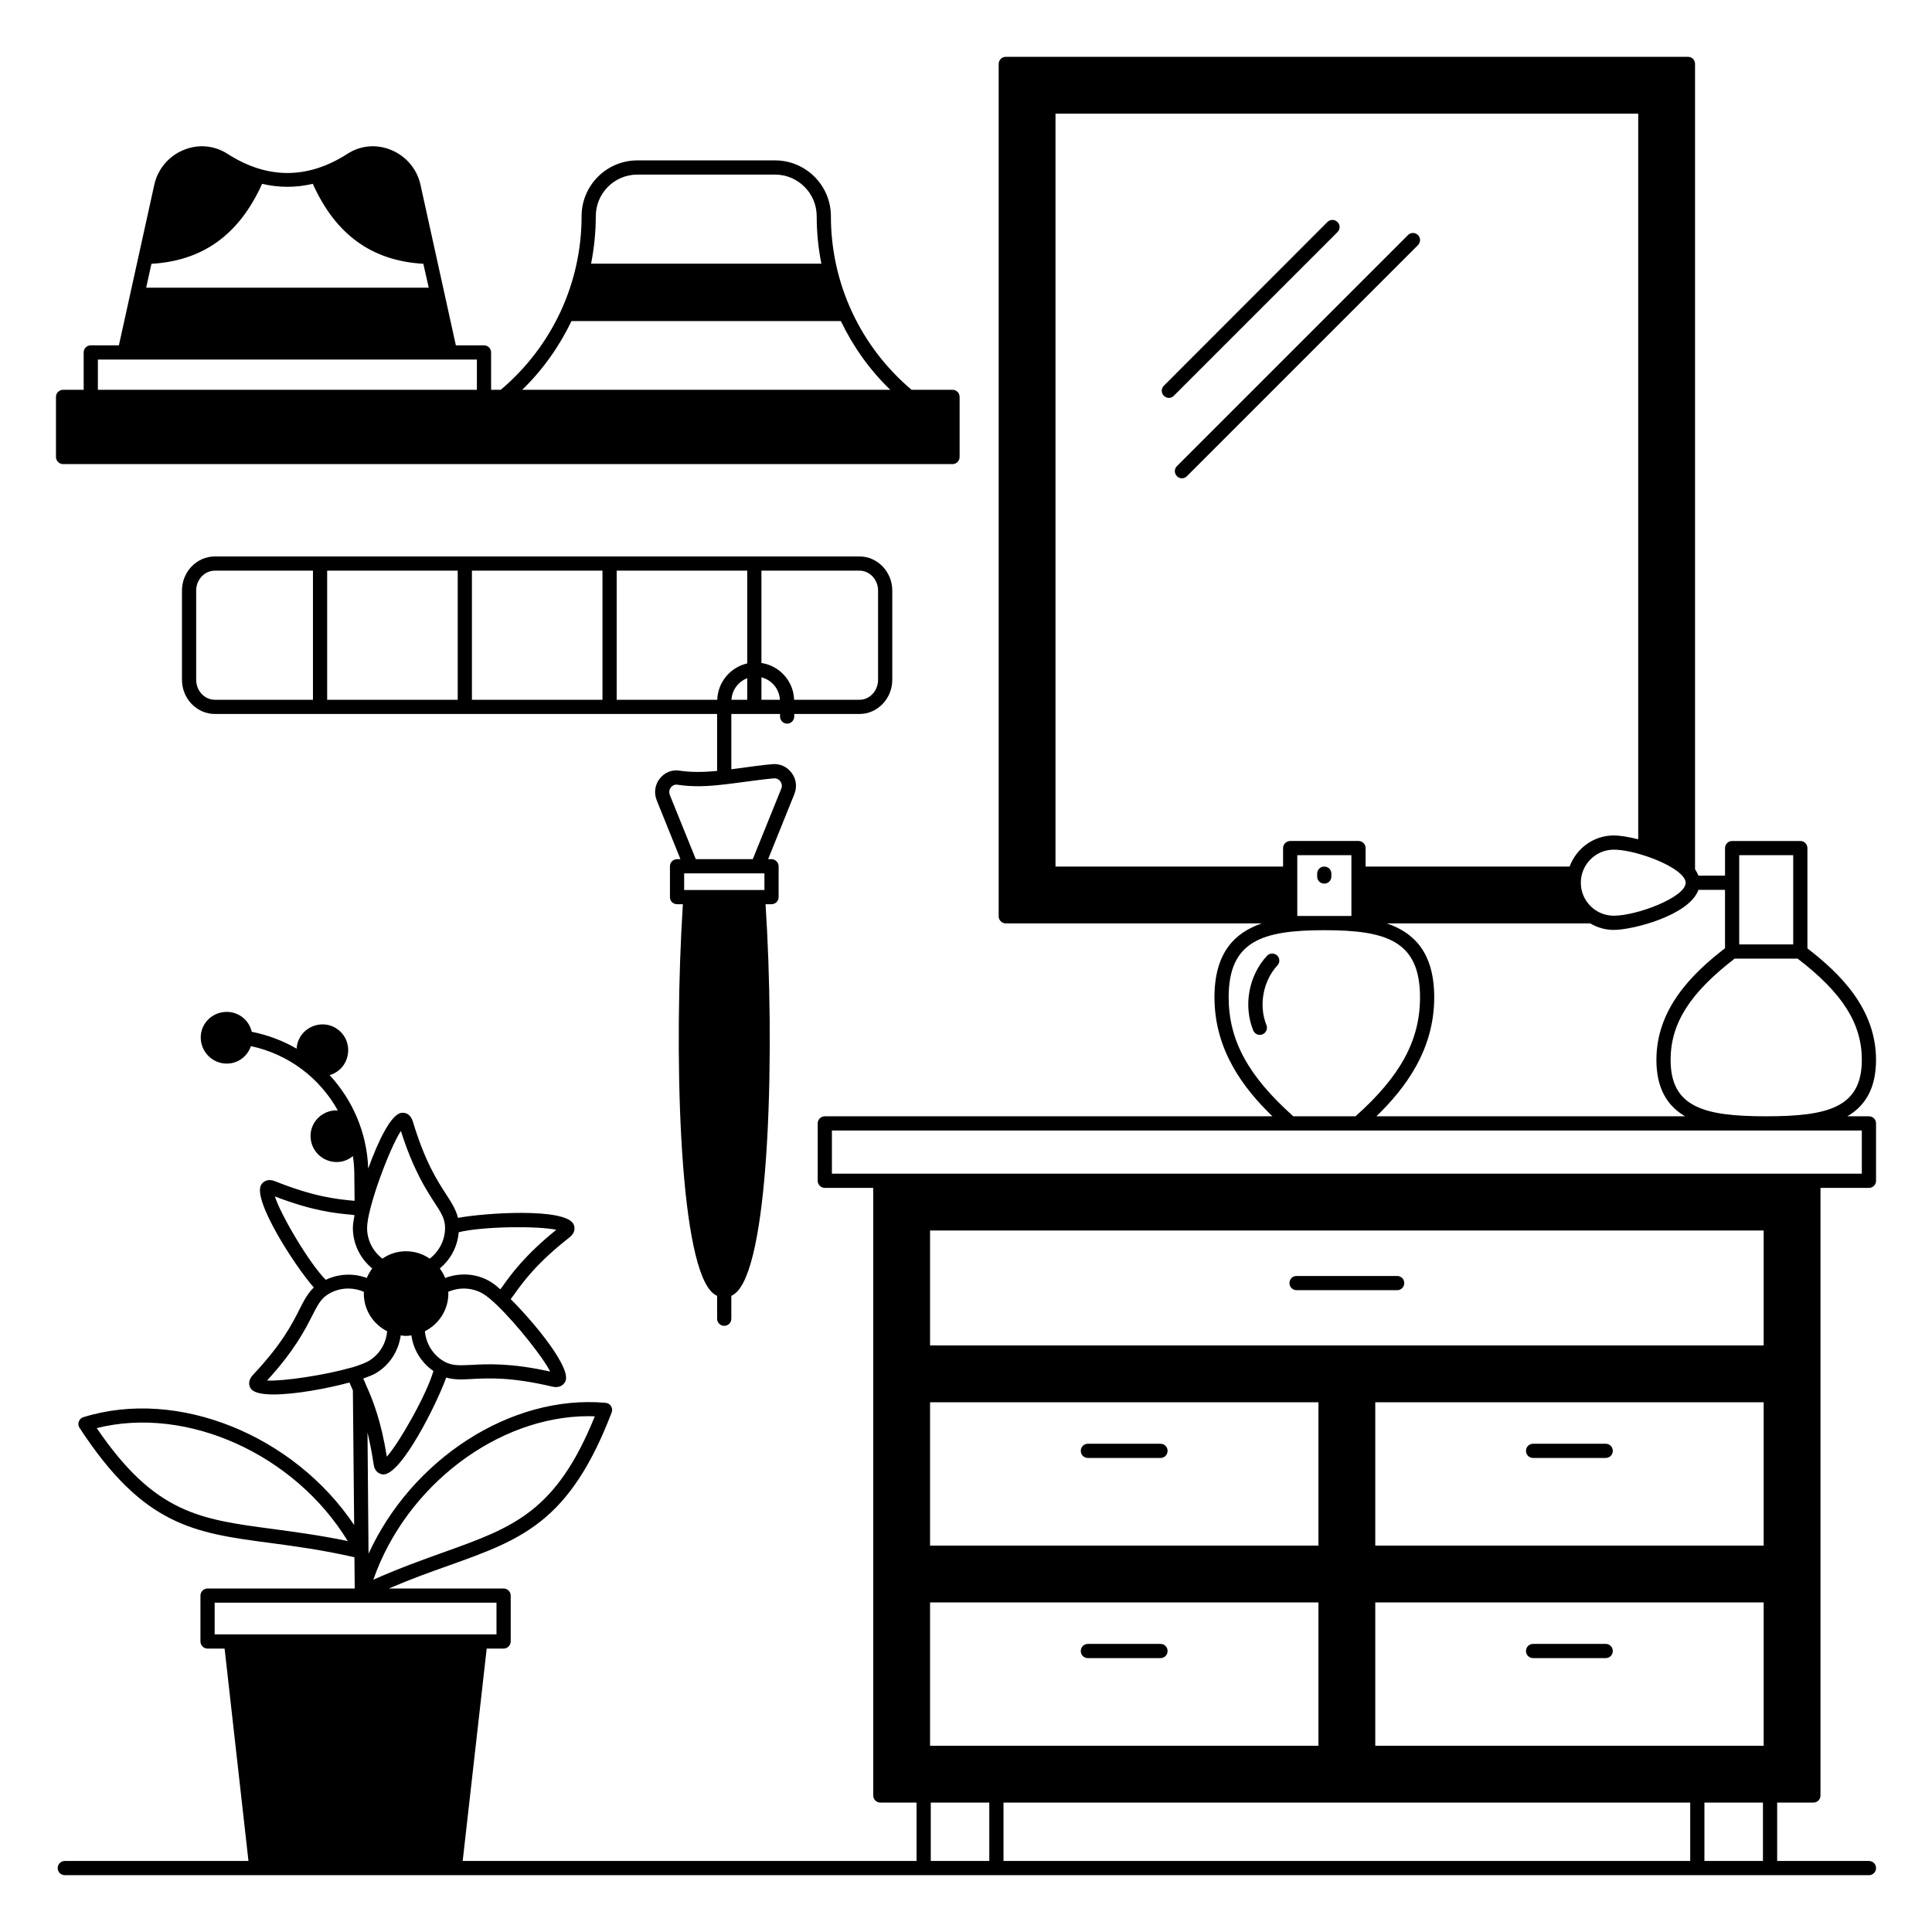
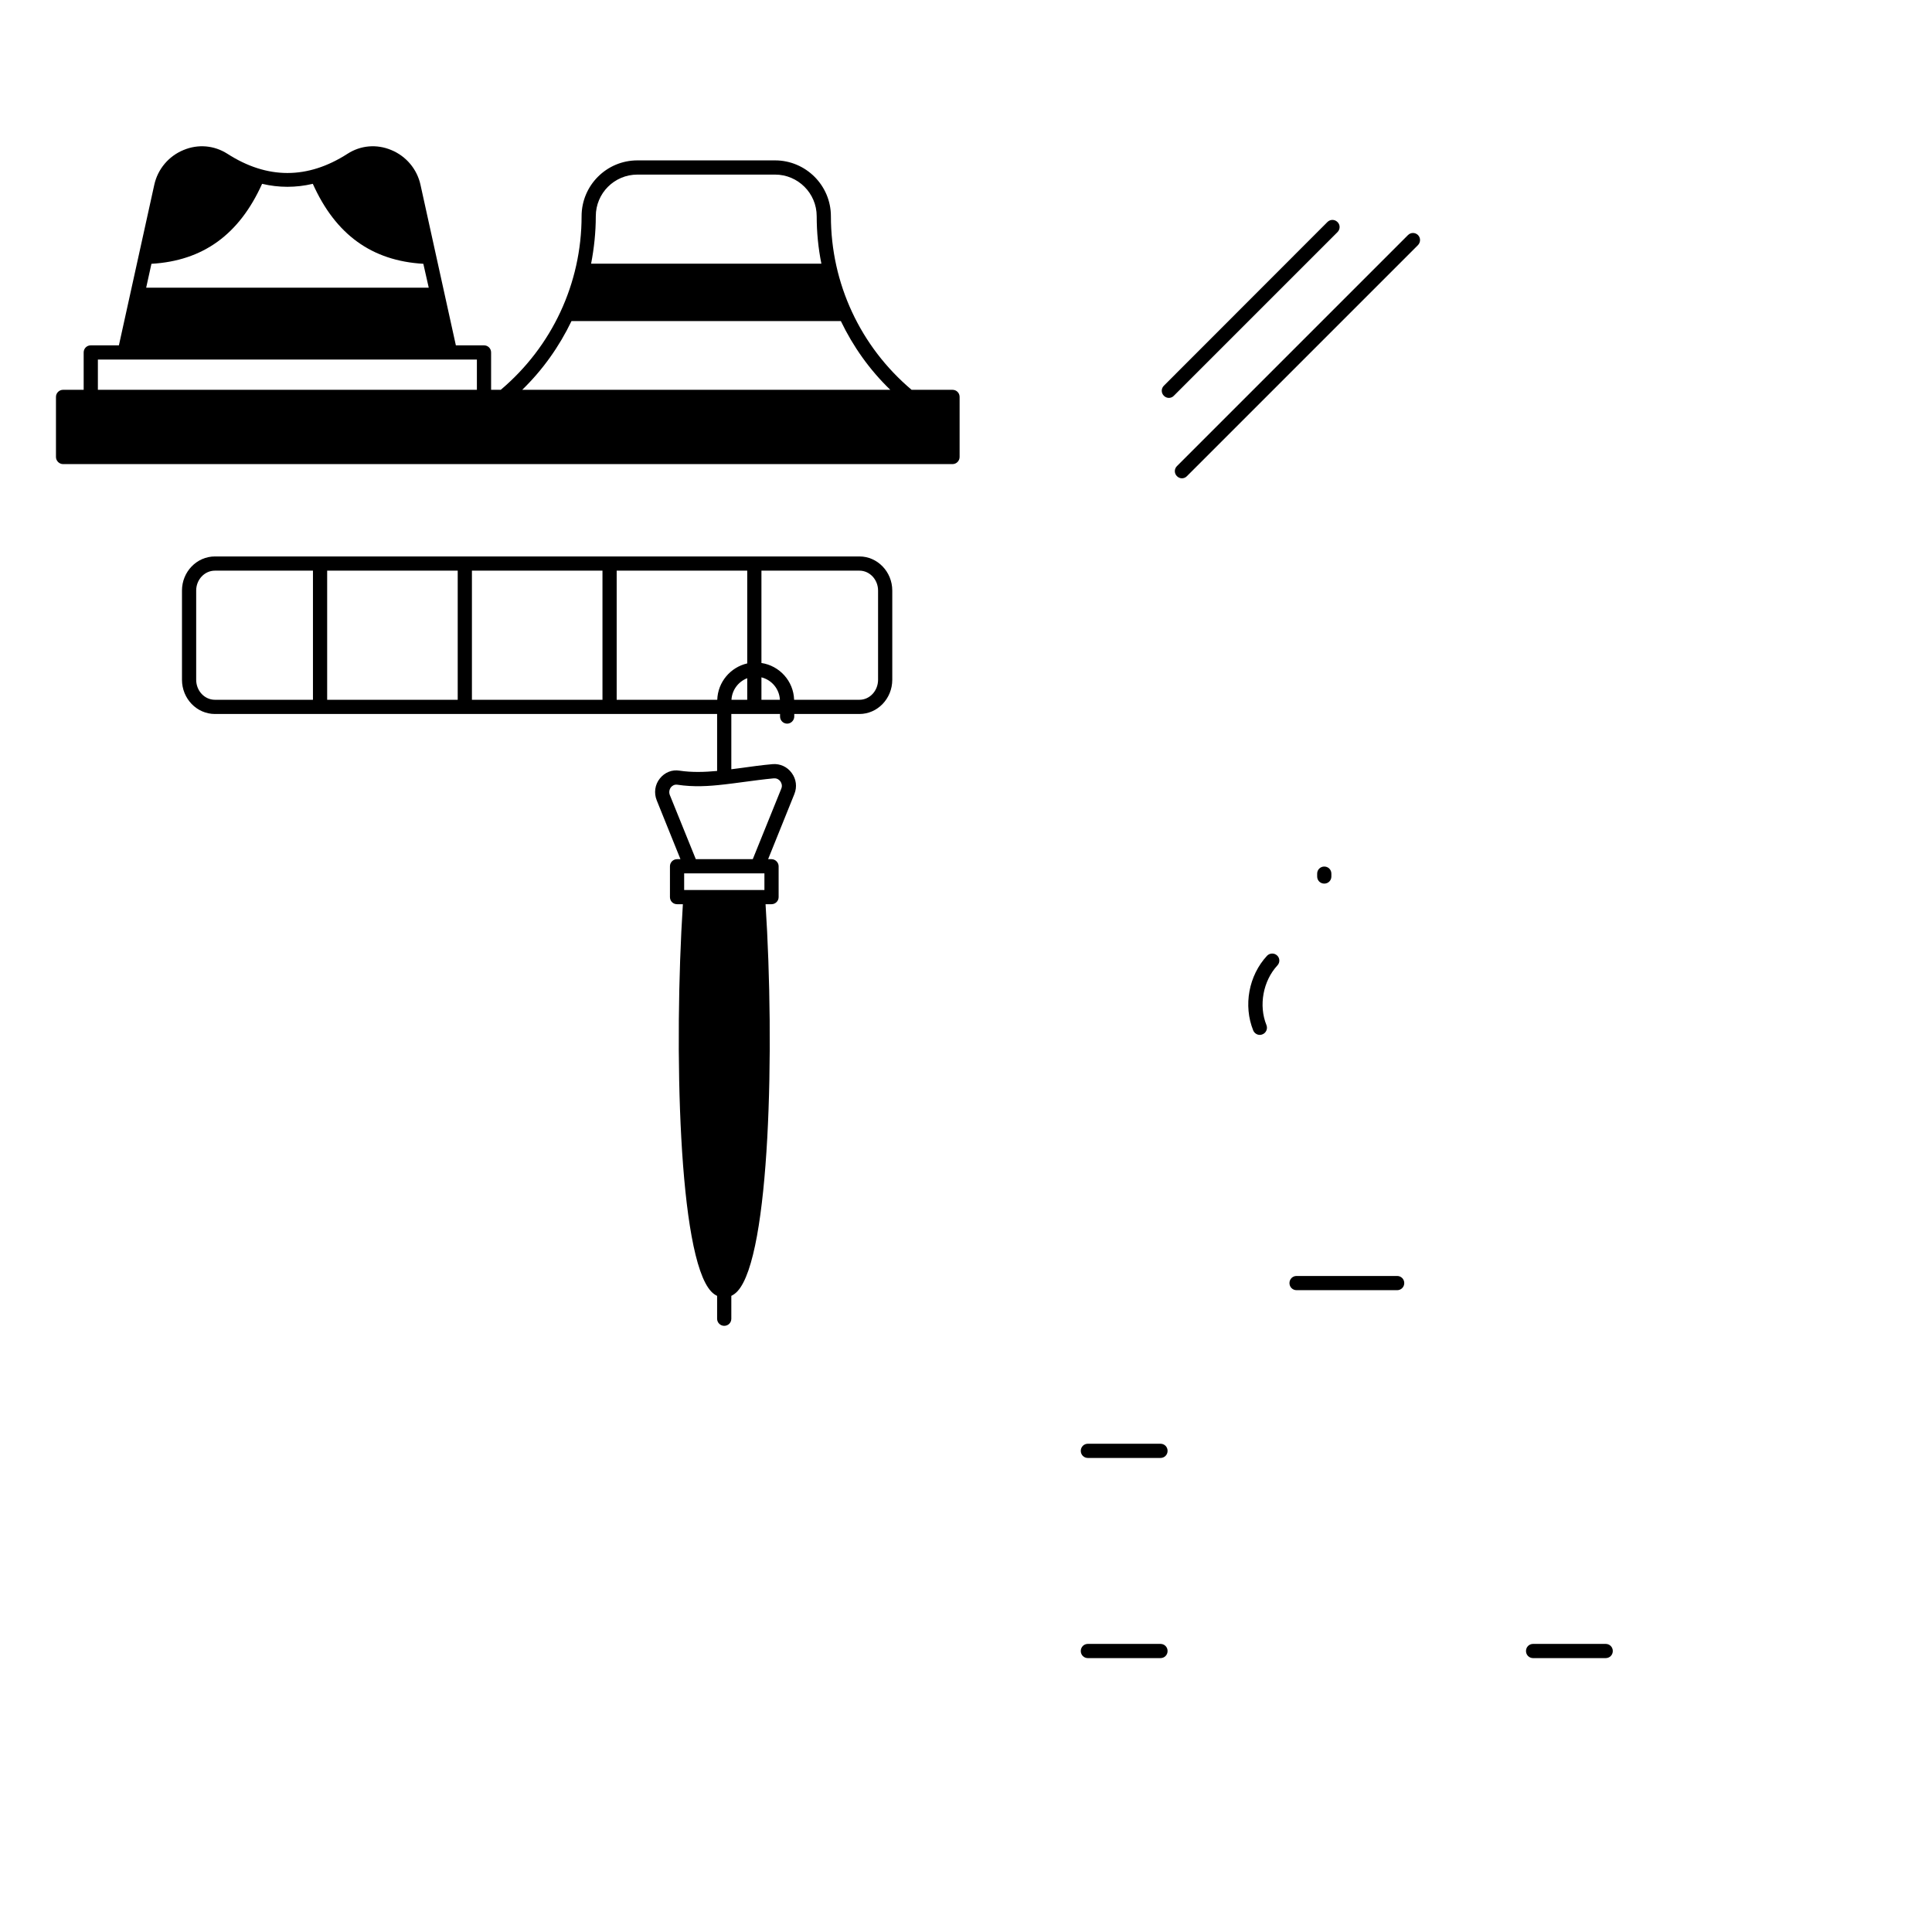
<svg xmlns="http://www.w3.org/2000/svg" id="Layer_1" enable-background="new 0 0 136 136" height="512" viewBox="0 0 136 136" width="512">
  <g>
    <path d="m91.27 90.82h7.08c.28 0 .5-.22.5-.5s-.22-.5-.5-.5h-7.08c-.28 0-.5.22-.5.5s.22.5.5.5z" />
    <path d="m81.69 101.63h-5.11c-.28 0-.5.22-.5.5s.22.5.5.5h5.11c.28 0 .5-.22.5-.5s-.22-.5-.5-.5z" />
    <path d="m76.58 116.72h5.11c.28 0 .5-.22.5-.5s-.22-.5-.5-.5h-5.11c-.28 0-.5.22-.5.5s.22.5.5.5z" />
-     <path d="m107.92 102.63h5.11c.28 0 .5-.22.5-.5s-.22-.5-.5-.5h-5.11c-.28 0-.5.22-.5.5s.22.5.5.5z" />
    <path d="m107.92 116.72h5.11c.28 0 .5-.22.5-.5s-.22-.5-.5-.5h-5.11c-.28 0-.5.22-.5.5s.22.5.5.5z" />
-     <path d="m131.56 78.58h-1.52c1.22-.71 2.02-1.92 2.02-3.97 0-3.6-2.53-6.08-4.83-7.85v-7.06c0-.27-.22-.5-.5-.5h-4.8c-.28 0-.5.23-.5.5v1.94h-1.87c-.06-.15-.14-.3-.24-.45v-56.69c0-.28-.22-.5-.5-.5h-48.02c-.27 0-.5.22-.5.5v60c0 .28.23.5.5.5h18.03c-1.92.65-3.34 2.07-3.34 5.2 0 3.7 2.02 6.39 4.08 8.38h-31.51c-.27 0-.5.22-.5.5v4.04c0 .28.23.5.5.5h3.41v42.77c0 .28.23.5.5.5h2.55v4.11h-31.95l1.69-14.95h1.19c.27 0 .5-.23.5-.5v-3.23c0-.28-.23-.5-.5-.5h-8.08c1.54-.66 2.95-1.17 4.23-1.62 5.12-1.83 8.5-3.04 11.46-10.78.05-.14.04-.31-.05-.44-.08-.13-.22-.22-.38-.23-6.7-.6-13.67 4.01-16.69 10.63v-.06c.02-.06.01-.12 0-.18l-.07-8.3c.15.63.3 1.36.43 2.23.09.64.54.71.67.72h.02c1.28 0 3.77-5 4.42-6.82.57.17 1.13.14 1.84.1 1.16-.06 2.75-.14 5.63.54.09.02.18.03.26.03.36 0 .58-.21.67-.43.37-.95-2.08-3.98-3.86-5.76.07-.09.13-.17.2-.27.68-.95 1.6-2.24 3.93-4.07.51-.4.35-.82.29-.94-.6-1.17-6.25-.79-8.13-.44-.14-.57-.44-1.05-.83-1.65-.63-.97-1.5-2.31-2.35-5.14-.16-.51-.52-.65-.81-.6-.72.1-1.63 1.97-2.33 3.92-.09-2.53-1.1-4.83-2.72-6.58.76-.21 1.31-.91 1.31-1.76 0-1-.81-1.81-1.8-1.81-.98 0-1.78.76-1.83 1.71-.96-.56-2.02-.96-3.16-1.19-.18-.8-.9-1.4-1.76-1.4-1.01 0-1.83.8-1.83 1.8 0 1.01.82 1.84 1.83 1.84.8 0 1.46-.51 1.7-1.23 2.67.57 4.86 2.26 6.12 4.53-.03 0-.06-.01-.08-.01-1.02 0-1.84.81-1.84 1.8 0 1.02.82 1.84 1.84 1.84.44 0 .83-.16 1.14-.42.06.38.09.76.1 1.16l.02 1.99c-.04 0-.07-.01-.11-.01-1.16-.11-2.74-.27-5.49-1.37-.49-.2-.83 0-.98.26-.61 1.05 2.32 5.64 3.71 7.22-.43.41-.69.91-1.01 1.54-.52 1.04-1.24 2.45-3.27 4.61-.37.39-.31.77-.13 1 .22.27.81.38 1.58.38 1.51 0 3.74-.41 5.34-.84.05.11.08.2.14.32.03.07.07.15.1.23l.09 9.48c-4.23-6.3-12.39-9.67-19.06-7.59-.15.04-.27.16-.32.31-.06.14-.04.31.05.44 4.52 6.93 8.08 7.4 13.47 8.11 1.72.23 3.66.49 5.88 1l.02 2.2h-10.36c-.27 0-.5.22-.5.5v3.23c0 .27.23.5.5.5h1.2l1.68 14.95h-12.93c-.27 0-.5.22-.5.5s.23.5.5.5h127c.28 0 .5-.22.5-.5s-.22-.5-.5-.5h-6.46v-4.11h2.55c.28 0 .5-.22.5-.5v-42.77h3.41c.28 0 .5-.22.5-.5v-4.04c0-.28-.22-.5-.5-.5zm-112.36 29.05c-5.14-.68-8.3-1.09-12.39-7.1 6.35-1.6 13.94 1.84 17.67 7.95-1.98-.41-3.72-.64-5.28-.85zm22.24-7.94c.14 0 .29.01.43.01-2.72 6.73-5.73 7.81-10.61 9.56-1.48.53-3.13 1.12-4.98 1.94 2.31-6.62 8.76-11.51 15.16-11.51zm-14.21 2.85c-.4-2.51-.98-3.97-1.43-4.97 0-.01 0-.02-.01-.02-.05-.12-.1-.23-.14-.33-.03-.07-.06-.12-.08-.18.37-.13.66-.25.84-.35.99-.56 1.64-1.56 1.8-2.69.12.02.24.04.37.04s.25-.02.38-.04c.14 1.03.71 1.93 1.55 2.51-.49 1.69-2.4 5.04-3.28 6.03zm11.5-5.99c-2.79-.62-4.43-.53-5.53-.47-.9.04-1.39.07-1.95-.25-.76-.44-1.26-1.23-1.34-2.12.97-.49 1.65-1.49 1.65-2.65 0-.04-.01-.08-.02-.12.8-.35 1.71-.31 2.46.13.26.15.59.43.96.78l.03.03c0 .01.01.01.01.01 1.36 1.31 3.22 3.65 3.73 4.66zm-6.44-9.81c1.73-.42 5.58-.45 6.87-.17-2.22 1.79-3.18 3.13-3.82 4.03-.04.06-.08.1-.12.16-.29-.26-.54-.45-.72-.55-.96-.57-2.12-.64-3.16-.25-.1-.24-.23-.46-.38-.67.77-.64 1.25-1.55 1.33-2.55zm-4.07-7.13c.86 2.71 1.75 4.09 2.35 5.02.49.75.76 1.16.76 1.81 0 .85-.41 1.64-1.08 2.16-.48-.33-1.05-.52-1.67-.52s-1.19.19-1.66.52c-.68-.52-1.08-1.31-1.08-2.16 0-1.38 1.58-5.61 2.38-6.83zm-8.87 4.61c2.66 1.03 4.3 1.19 5.4 1.29.08.01.14.02.21.03-.08.38-.12.7-.12.9 0 1.11.51 2.15 1.36 2.85-.15.21-.28.43-.38.67-.95-.35-1.98-.3-2.89.13-1.16-1.16-3.18-4.59-3.58-5.87zm5.4 12.05h-.04c-.01.01-.01.01-.02.01-1.81.52-4.75.96-5.89.9 1.93-2.11 2.67-3.57 3.17-4.55.41-.8.63-1.24 1.19-1.56.75-.44 1.66-.48 2.46-.13 0 .04-.01.08-.01.12 0 1.16.67 2.16 1.64 2.65-.07.89-.57 1.68-1.34 2.12-.26.14-.67.29-1.16.44zm-9.64 18.78v-2.23h19.84v2.23zm107.32-54.85h3.8v6.28h-3.8zm-.32 7.28h4.43c3.17 2.43 4.52 4.57 4.52 7.13 0 3.34-2.37 3.97-6.73 3.97-4.37 0-6.73-.63-6.73-3.97 0-2.56 1.35-4.7 4.51-7.13zm-2.55-4.84h1.87v4.11c-2.3 1.77-4.83 4.25-4.83 7.86 0 2.05.8 3.26 2.02 3.97h-21.73c2.05-1.99 4.07-4.68 4.07-8.38 0-3.13-1.42-4.55-3.34-5.2h14.32c.49.29 1.05.46 1.66.46 1.34 0 5.31-1.02 5.96-2.82zm-1.08-.93c.11.15.18.29.18.43 0 1.02-3.43 2.32-5.06 2.32-1.28 0-2.32-1.04-2.32-2.32s1.04-2.33 2.32-2.33c1.39 0 4.11.96 4.86 1.88 0 .01.01.02.02.02zm-44.18-.71v-53h41.02v51.08c-.7-.18-1.33-.27-1.72-.27-1.43 0-2.64.92-3.11 2.19h-14.36v-1.3c0-.27-.22-.5-.5-.5h-4.81c-.27 0-.5.23-.5.5v1.3zm20.83-.8v4.28h-3.81v-4.28zm-8.64 10c0-3.97 2.37-4.72 6.74-4.72 4.36 0 6.73.75 6.73 4.72 0 3.02-1.36 5.54-4.54 8.38h-4.38c-3.19-2.85-4.55-5.36-4.55-8.38zm6.32 42.6v10.09h-27.34v-10.09zm-27.34-4v-10.09h27.34v10.09zm4.17 22.2h-4.12v-4.11h4.12zm49.34 0h-48.34v-4.11h48.34zm5.12 0h-4.12v-4.11h4.12zm.05-8.11h-27.34v-10.09h27.34zm0-14.09h-27.34v-10.09h27.34zm0-14.09h-58.68v-8.09h58.68zm6.91-12.09h-72.5v-3.04h72.5z" />
    <path d="m94.15 15.63c-.2-.2-.51-.2-.71 0l-11.51 11.52c-.2.2-.2.51 0 .71.1.1.23.15.35.15s.26-.05.35-.15l11.52-11.52c.2-.2.2-.52 0-.71z" />
    <path d="m99.82 16.55c-.2-.2-.51-.2-.71 0l-16.26 16.26c-.2.2-.2.51 0 .71.1.1.23.15.35.15s.26-.05.35-.15l16.26-16.26c.2-.2.2-.52.01-.71z" />
    <path d="m93.22 62.2c.28 0 .5-.22.5-.5v-.2c0-.28-.22-.5-.5-.5s-.5.22-.5.5v.2c0 .28.22.5.5.5z" />
    <path d="m89.9 67.26c-.2-.19-.52-.18-.71.02-1.29 1.39-1.68 3.5-.97 5.26.08.19.27.31.46.31.06 0 .13-.01.19-.04.26-.1.38-.4.28-.65-.56-1.38-.24-3.11.77-4.2.19-.2.18-.52-.02-.7z" />
    <path d="m4.44 32.67h62.61c.28 0 .5-.23.5-.5v-4.23c0-.28-.22-.5-.5-.5h-2.88c-3.61-3.05-5.68-7.49-5.68-12.22 0-2.17-1.77-3.93-3.93-3.93h-9.69c-2.17 0-3.93 1.76-3.93 3.93 0 4.73-2.08 9.17-5.69 12.22h-.68v-2.63c0-.28-.22-.5-.5-.5h-1.98l-2.49-11.3c-.24-1.1-1.01-2.02-2.06-2.45-1.03-.43-2.15-.33-3.07.26-2.81 1.81-5.66 1.81-8.47 0-.93-.59-2.05-.69-3.08-.26-1.05.43-1.82 1.35-2.06 2.45l-2.49 11.3h-1.98c-.28 0-.5.22-.5.5v2.63h-1.45c-.27 0-.5.22-.5.5v4.23c0 .27.23.5.5.5zm37.5-17.45c0-1.62 1.31-2.93 2.93-2.93h9.69c1.61 0 2.93 1.31 2.93 2.93 0 1.13.11 2.25.33 3.34h-16.21c.21-1.09.33-2.21.33-3.34zm-1.71 7.38h18.96c.86 1.79 2.02 3.43 3.48 4.84h-25.91c1.45-1.41 2.61-3.05 3.47-4.84zm-29.57-4.03c3.63-.21 6.18-2.06 7.79-5.63 1.18.28 2.38.28 3.57 0 1.6 3.57 4.15 5.42 7.78 5.63l.38 1.68h-19.89zm-3.77 6.74h26.68v2.13h-26.68z" />
    <path d="m55.41 50.94c.27 0 .5-.23.5-.5v-.18h4.59c1.27 0 2.31-1.08 2.31-2.41v-6.28c0-1.32-1.04-2.4-2.31-2.4h-45.37c-1.28 0-2.32 1.08-2.32 2.4v6.28c0 1.33 1.04 2.41 2.32 2.41h35.35v4.01c-.89.08-1.76.11-2.64-.02-.53-.09-1.05.12-1.39.55-.35.43-.43 1.02-.22 1.54l1.67 4.14h-.24c-.28 0-.5.23-.5.5v2.17c0 .28.22.5.5.5h.41c-.64 10.03-.32 24.79 1.99 27.26.14.15.29.25.42.31v1.61c0 .28.23.5.5.5.28 0 .5-.22.5-.5v-1.61c.14-.07.28-.16.43-.32 2.31-2.48 2.63-17.22 1.98-27.25h.42c.27 0 .5-.22.5-.5v-2.17c0-.27-.23-.5-.5-.5h-.24l1.85-4.59c.2-.5.13-1.05-.19-1.48-.31-.43-.81-.66-1.34-.62-.77.07-1.5.17-2.21.27-.23.03-.46.06-.7.09v-3.89h3.43v.18c0 .27.22.5.5.5zm-33.38-1.68h-6.9c-.73 0-1.32-.63-1.32-1.41v-6.28c0-.77.59-1.4 1.32-1.4h6.9zm10.19 0h-9.19v-9.09h9.19zm10.19 0h-9.19v-9.09h9.19zm11.4 13.39h-5.65v-1.17h5.65zm-1.49-7.6c.69-.09 1.4-.19 2.15-.26.26-.02.41.14.46.21s.17.27.07.51l-2.01 4.97h-4.01l-1.83-4.52c-.07-.18-.04-.38.08-.54.06-.07.21-.22.46-.18 1.12.17 2.19.11 3.29-.02h.01c.44-.05.88-.11 1.33-.17zm.28-5.79h-1.11c.04-.7.49-1.28 1.11-1.52zm0-2.56c-1.18.27-2.07 1.31-2.11 2.56h-7.08v-9.09h9.19zm1 2.56v-1.58c.72.18 1.26.81 1.3 1.58zm0-2.59v-6.5h6.9c.72 0 1.31.63 1.31 1.4v6.28c0 .78-.59 1.41-1.31 1.41h-4.6c-.04-1.32-1.03-2.4-2.3-2.59z" />
  </g>
</svg>